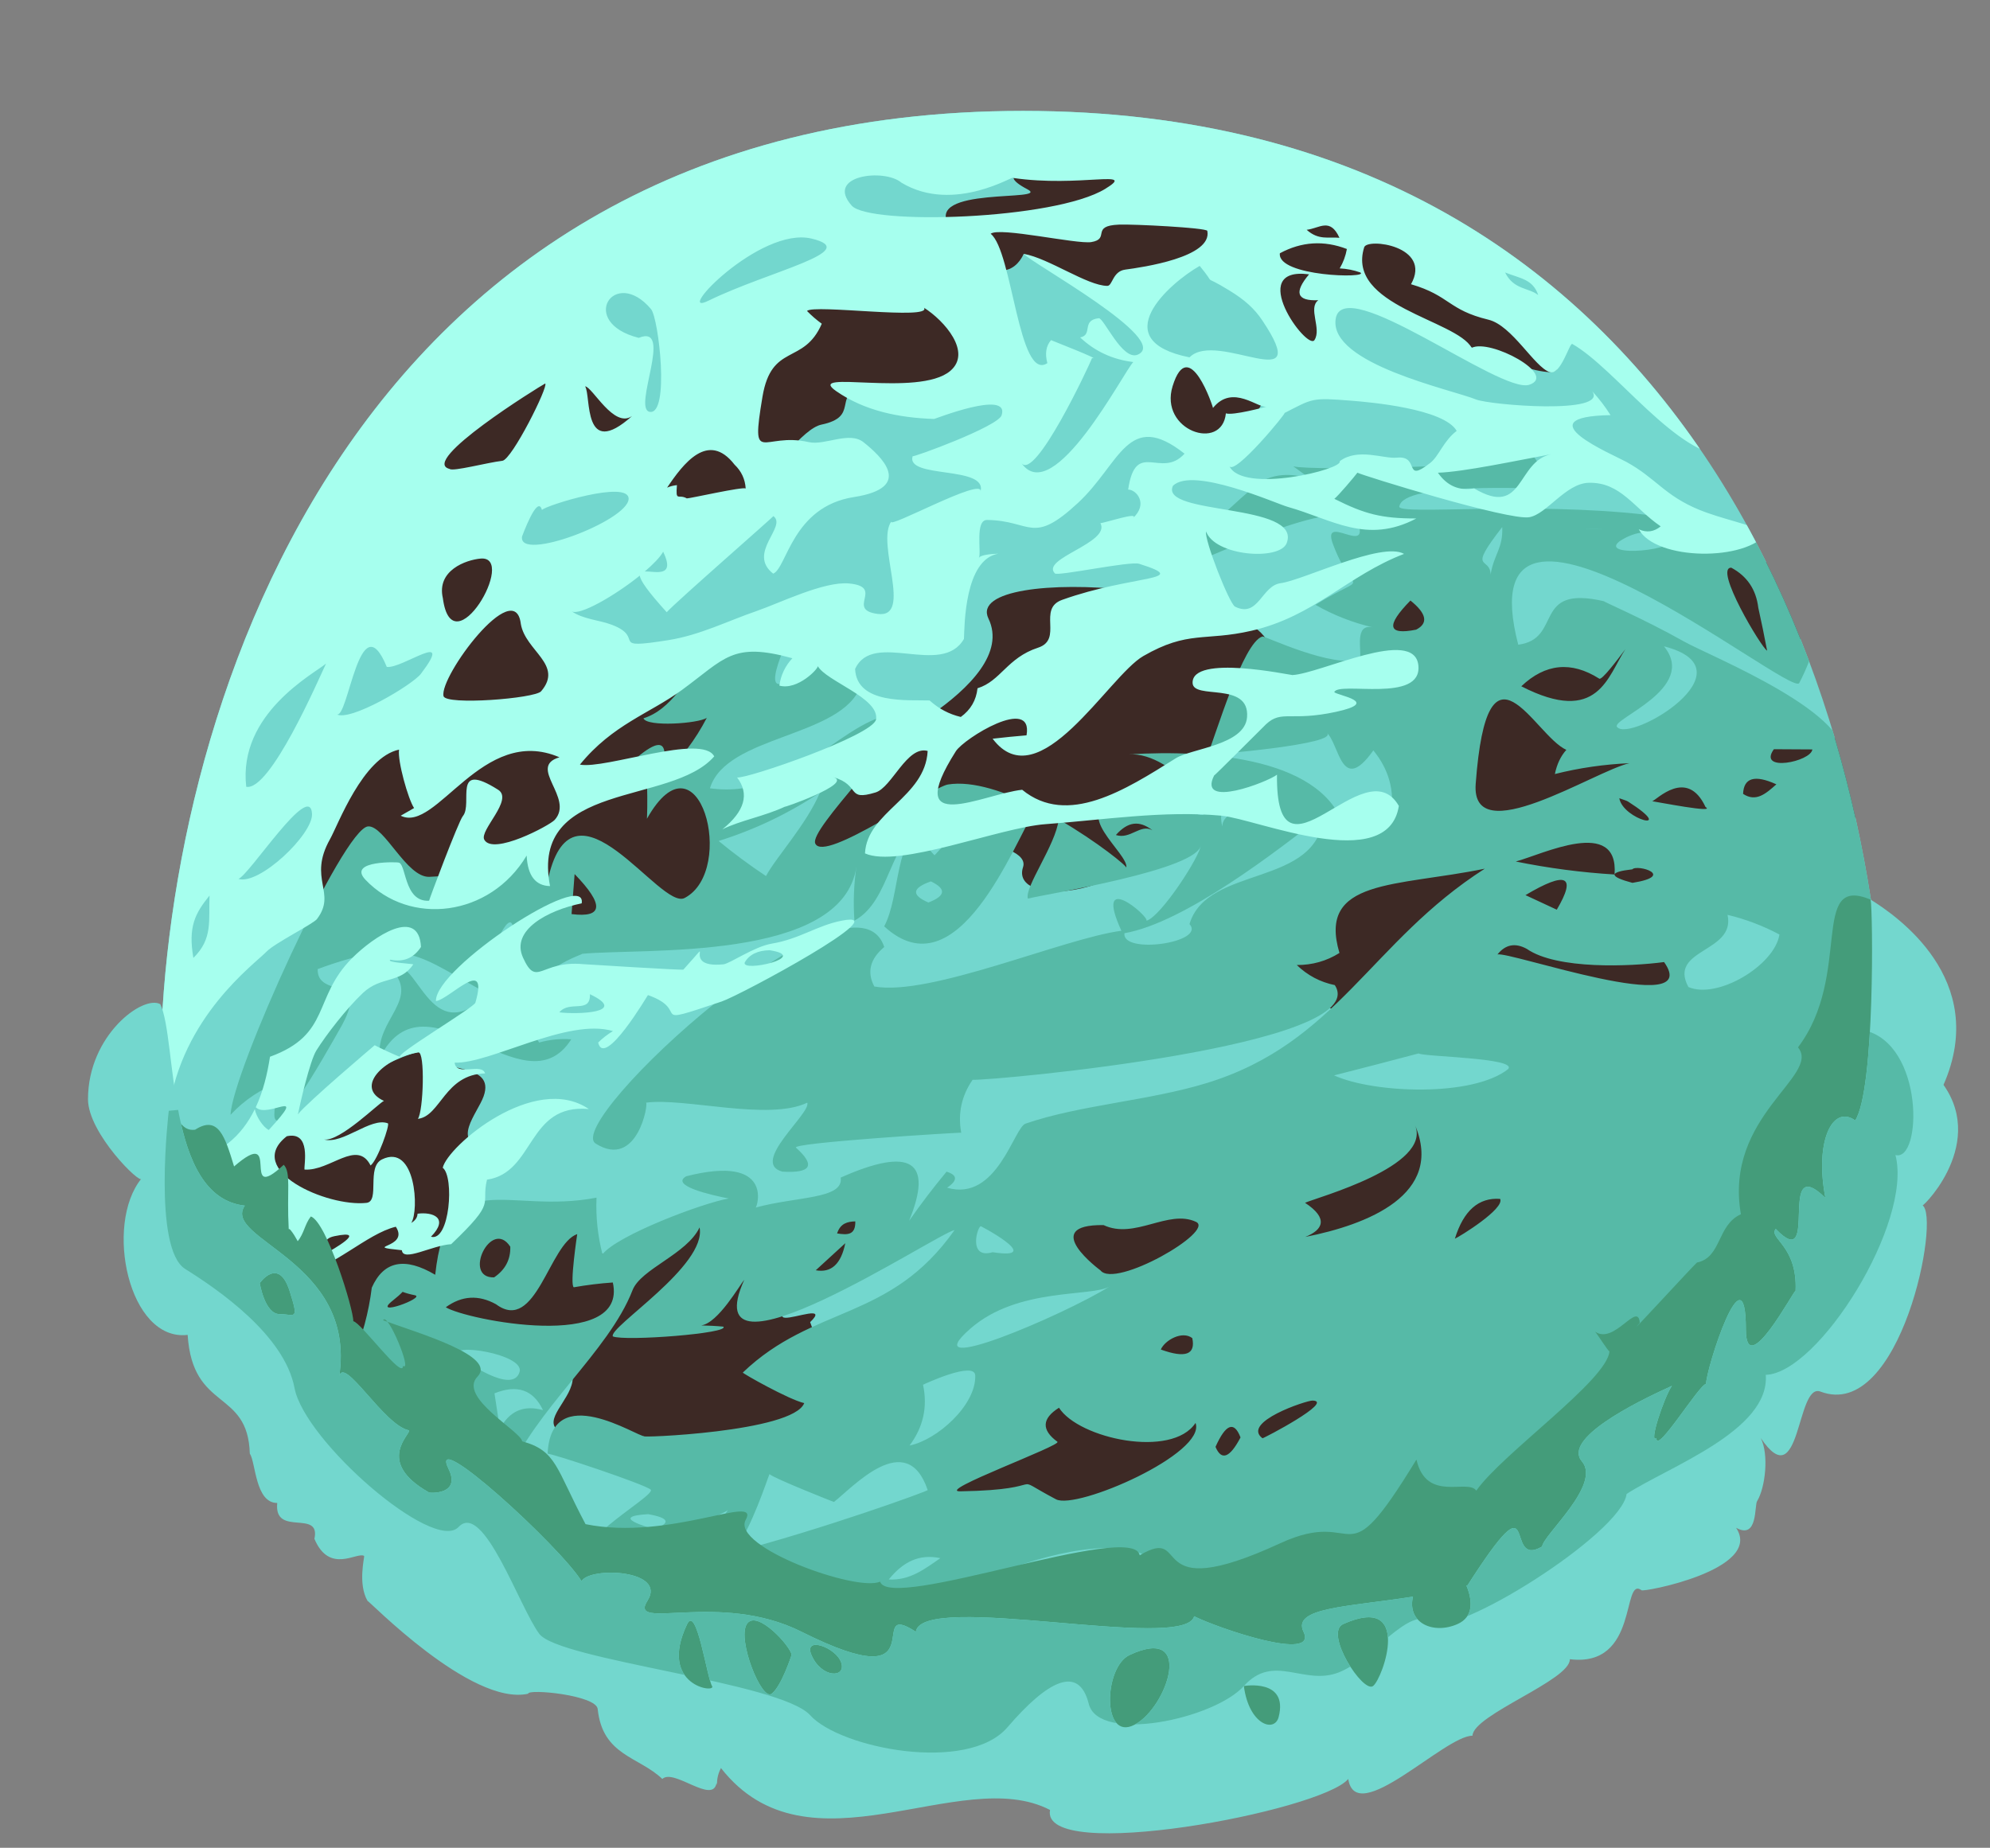
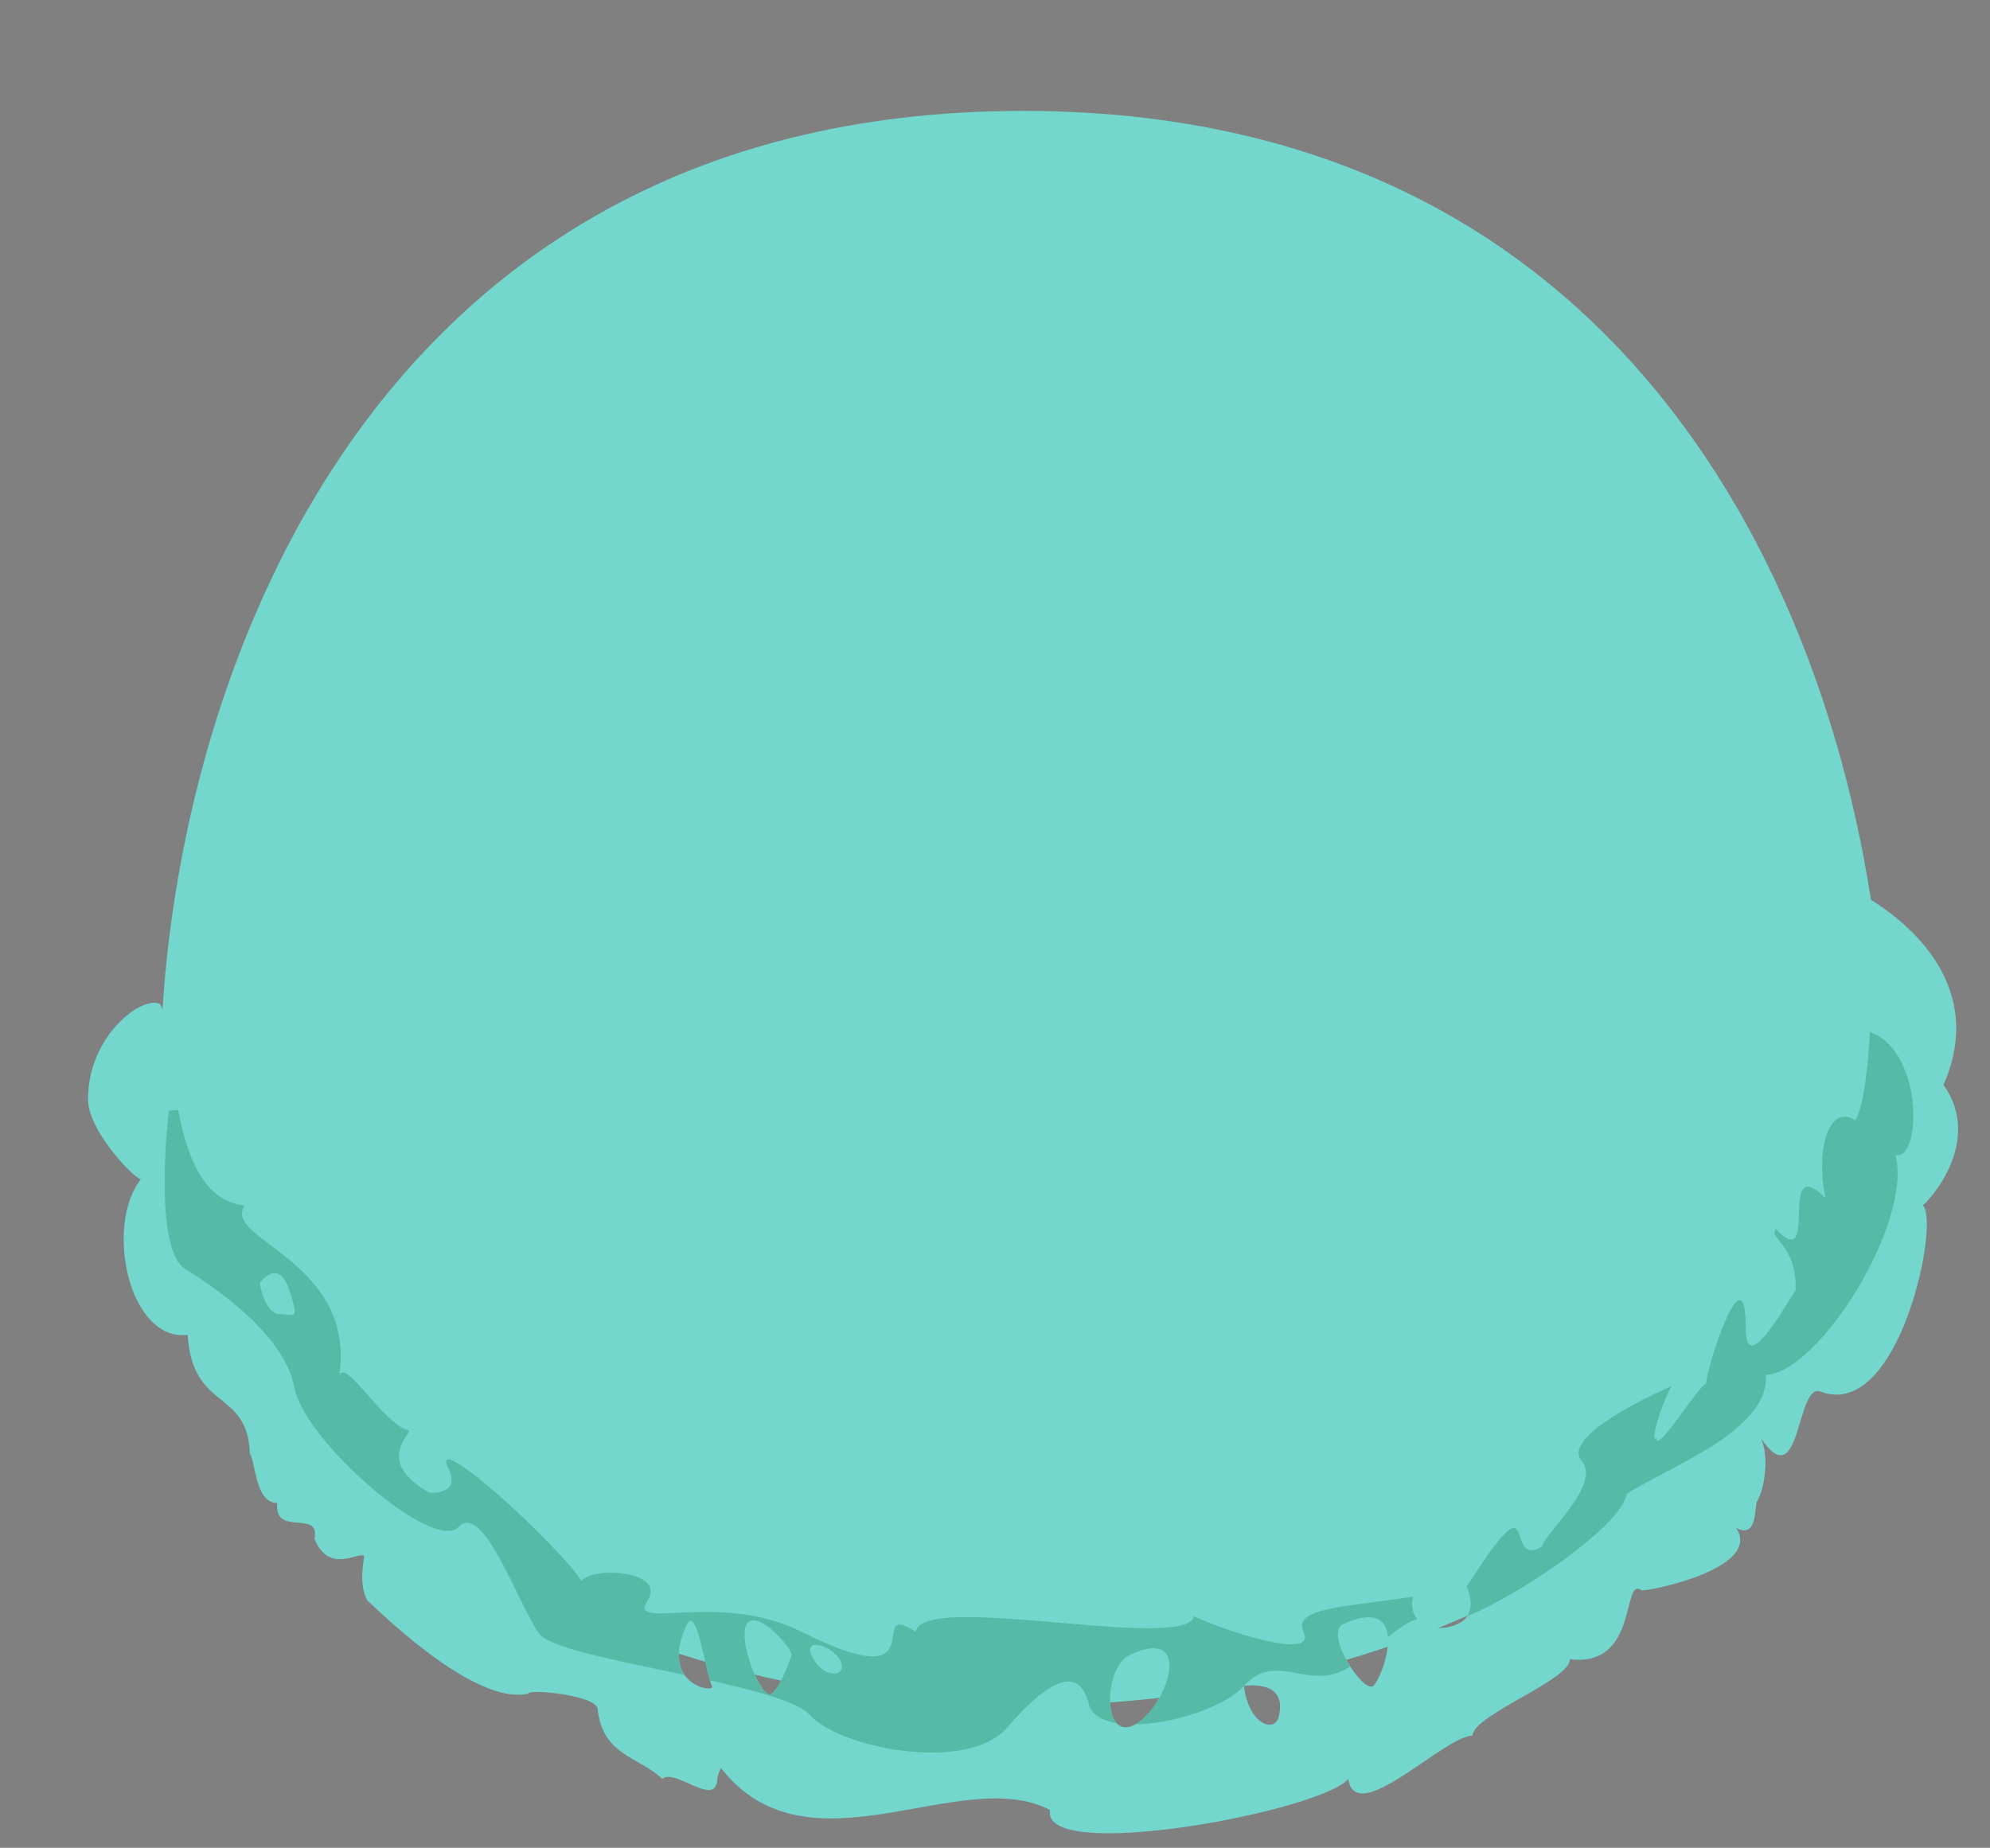
<svg xmlns="http://www.w3.org/2000/svg" id="_レイヤー_2" data-name="レイヤー 2" width="213.327" height="198.114" viewBox="0 0 213.327 198.114">
  <rect x="0" y="0" width="213.327" height="198.114" fill="#808080" stroke="none" />
  <defs>
    <style>
      .cls-1 {
        fill: #a6ffee;
      }

      .cls-1, .cls-2, .cls-3, .cls-4, .cls-5 {
        stroke-width: 0px;
      }

      .cls-2 {
        fill: #449c7a;
      }

      .cls-6, .cls-5 {
        fill: #73d7ce;
      }

      .cls-7 {
        clip-path: url(#clippath);
      }

      .cls-8 {
        clip-path: url(#clippath-1);
      }

      .cls-3 {
        fill: #3d2925;
      }

      .cls-4 {
        fill: #56baa7;
      }
    </style>
    <clipPath id="clippath">
-       <path class="cls-5" d="M202.076,115.482c0,37.221-41.389,67.394-92.444,67.394S17.188,152.703,17.188,115.482,36.529,11.891,109.67,11.891s92.406,66.37,92.406,103.591Z" />
-     </clipPath>
+       </clipPath>
    <clipPath id="clippath-1">
      <path class="cls-5" d="M208.343,116.316c4.989-11.36-5.147-18.2-7.811-19.861.236,1.14.478,20.351-1.653,23.674-2.479-1.76-4.361,2.347-3.197,8.307-5.295-5.159-.499,8.359-5.328,3.323-.802,1.02,2.354,1.789,2.131,6.645-.117-.219-5.328,9.726-5.328,4.153,0-9.138-4.294,4.303-4.263,5.815-.755.078-5.354,7.658-5.328,5.815-.847.69.762-4.252,1.655-5.597-4.115,1.864-11.696,5.692-9.647,8.089,2.131,2.492-4.139,7.886-4.262,9.137-4.263,2.492,0-8.307-7.992,4.153-.04.011-.08.021-.12.032.664,1.612.777,3.354-.946,4.122-2.596,1.156-5.445-.103-4.786-2.935-7.011,1.108-12.987,1.156-11.732,3.766,1.599,3.323-9.251-.418-11.722-1.661-1.005,3.882-29.205-2.729-29.838,1.661-5.661-3.688,2.664,7.476-12.255,0-8.832-4.426-18.649,0-16.517-3.323,2.131-3.323-6.144-3.691-7.064-2.102-2.271-3.701-16.59-16.797-14.249-12.02,1.391,2.839-2.191,2.579-2.131,2.492-5.861-3.323-1.78-6.33-2.131-6.646-2.664-.533-6.911-7.97-7.46-5.815,1.841-12.43-12.642-14.626-10.124-18.275-8.525-.918-7.229-17.727-9.058-21.598-1.844-1.037-7.755,3.323-7.755,10.188,0,3.671,5.729,9.274,5.733,8.503-4.013,4.923-1.39,17.508,4.95,16.766.533,8.26,6.455,5.753,6.663,12.723.637.915.577,5.313,2.941,5.297-.379,3.697,4.687.626,3.985,3.845,1.612,3.84,4.598,1.355,5.328,1.836.062.123-.697,2.989.369,4.825.013-.182,11.078,11.305,17.214,9.949-.05-.558,7.378.147,7.459,1.661.533,4.984,4.39,5.056,6.927,7.476,1.225-1.168,5.443,2.787,5.81.419.025.09.044.161.059.225-.025-.356.011-1.047.416-1.812,9.404,12.005,25.684-.493,35.275,4.492-1.066,5.815,29.095.135,31.969-3.323.83,5.289,10.317-4.644,13.32-4.638.064-2.246,10.512-5.957,10.434-8.202,7.459.918,5.533-8.942,7.682-7.401-.075.288,13.131-2.171,10.142-6.689,2.386,1.313,1.934-2.47,2.266-2.883.859-1.43,1.273-4.941.38-6.738,4.322,6.397,3.771-5.98,6.394-4.984,8.61,3.27,12.951-18.936,10.908-19.988-.586.881,7.031-6.18,2.285-12.9ZM29.976,140.896c-1.599,0-2.131-3.323-2.131-3.323,0,0,2.006-2.884,3.197.831,1.066,3.323.533,2.492-1.066,2.492ZM73.667,174.124c1.011-2.101,2.131,5.815,2.664,6.645.533.831-5.861,0-2.664-6.645ZM82.725,181.6c-1.066.831-3.73-5.815-2.664-7.476,1.066-1.661,4.795,2.492,4.795,3.323,0,0-1.066,3.323-2.131,4.153ZM86.987,177.446c-.887-2.073,2.664-.831,3.197.831.533,1.661-2.131,1.661-3.197-.831ZM121.62,184.923c-3.517,1.838-3.31-6.177-.533-7.476,7.033-3.29,4.049,5.638.533,7.476ZM137.072,184.092c-.442,1.725-3.197.831-3.73-3.323,0,0,4.795-.831,3.73,3.323ZM147.196,180.769c-1.066.831-5.309-5.705-3.197-6.645,7.459-3.323,4.262,5.815,3.197,6.645Z" />
    </clipPath>
  </defs>
  <g id="_レイヤー_1-2" data-name="レイヤー 1">
    <g>
      <g>
        <path class="cls-6" d="M202.076,115.482c0,37.221-41.389,67.394-92.444,67.394S17.188,152.703,17.188,115.482,36.529,11.891,109.67,11.891s92.406,66.37,92.406,103.591Z" />
        <g class="cls-7">
          <path class="cls-3" d="M135.285,22.573c-5.968.732.874,17.884,8.354,15.913-8.442-14.472,15.373,1.142,22.495,1.415,4.04-.155-8.368-10.029-8.368-10.029-11.899-3.788-5.505-9.382-22.481-7.299Z" />
          <path class="cls-3" d="M61.728,37.255c-1.636-1.568-42.431,26.185,3.11,10.907,5.611-1.882,2.788-5.254-3.11-10.907Z" />
          <path class="cls-3" d="M130.452,38.683c-4.253-.886-5.589.798-6.92,3.061s4.391,7.851,7.319,5.855c2.928-1.996,9.153-6.926-.399-8.916Z" />
          <path class="cls-3" d="M92.136,130.187c-2.295-1.671-11.988,8.836-7.28,8.561,4.707-.275,13.319-6.72,7.28-8.561Z" />
          <path class="cls-3" d="M76.704,74.247c-4.821-2.937-14.406-2.077-16.044-6.424-4.178-4.669-11.551-11.796-11.551-11.796-5.898,1.229-1.23,13.385-2.477,16.415-.218.529-13.22,15.088-13.958,20.732-.774,5.917,10.66,3.786,17.417,1.959,6.757-1.826,9.155,10.156,26.922.884-.879-6.953-2.238-13.472-.309-21.77Z" />
          <path class="cls-3" d="M133.342,102.616c-2.529,2.112,11.13,3.658,9.202,5.485,9.519,1.687,34.72,6.452,34.77,5.707,1.45-21.559,25.429-27.459,25.429-27.459-2.905-14.041-20.82-4.519-26.307-6.133-9.562-.515.773-12.064-1.387-12.875-4.295-1.612-13.302,7.278-14.591,6.096-6.91,17.27-19.148,22.66-27.116,29.179Z" />
          <path class="cls-3" d="M137.224,124.68c-.993,4.495-24.093,3.202-23.681,6.049,3.87,18.578,52.659,7.084,62.184-11.476-8.749-5.254-37.725,1.906-38.503,5.427Z" />
          <path class="cls-3" d="M125.999,84.94c7.321-4.897,8.855-10.23,10.097-13.91,2.809-8.324-33.079-10.816-30.135-4.712,3.516,7.289-15.003,15.226-15.003,15.226-2.502,8.331-9.386,12.854,2.449,9.109,5.136-1.625,17.218-.56,16.263,2.321-1.575,4.754,14.776,3.481,16.329-8.034Z" />
-           <path class="cls-3" d="M81.429,34.329c3.543-5.701,16.075-1.184,18.952-3.892,2.877-2.707,11.813,8.505,5.076,10.322-8.216,2.216-10.282-.12-13.215.788-2.933.907-.122,3.133-4.183,3.979-4.061.846-12.025,17.826-18.26,7.524,0-4.061,11.63-18.721,11.63-18.721Z" />
          <path class="cls-3" d="M57.573,144.404c-1.234-.814-23.383-.101-2.261-14.125,2.772-.439,5.032-.748,9.278,4.206,13.529-5.985,19.718-6.022,31.531-2.571-23.354,15.543-5.426,6.169-9.275,9.844,5.519,14.507-6.187,13.444-23.033,12.454-11.608-.682,4.316-6.192-6.24-9.808Z" />
          <path class="cls-3" d="M144.737,144.94c-3.705-4.94-15.474-2.319-21.071-4.54-5.596-2.221-19.024,15.389-21.622,17.373-2.597,1.984-.494,10.118,21.346,4.442,21.84-5.676,25.048-12.339,21.346-17.275Z" />
          <path class="cls-3" d="M194.626,62.075s-9.106-4.546-11.156,0c-2.049,4.547,6.305,11.641,8.407,8.569,2.102-3.072,2.749-8.569,2.749-8.569Z" />
          <path class="cls-3" d="M23.894,128.739l8.046-9.276c5.745-3.594,14.028-8.258,14.501-6.32.473,1.938,6.743.659,5.401,4.405-.671,1.873-3.576,4.898.213,5.619,0,0-.692,10.472-2.732,12.184-6.725,5.64-3.412,8.286-10.002,9.493-6.591,1.207-14.277-11.905-15.427-16.105Z" />
          <path class="cls-3" d="M127.541,19.512c-.939,0-25.057-3.236-17.398.785,2.616,1.374-11.334-.386-8.336,3.995,5.787,8.457,7.931,2.923,7.931,2.923,0,0,8.298,5.254,10.928,4.69,2.631-.564,16.271-7.013,14.618-9.332-1.653-2.318-7.743-3.061-7.743-3.061Z" />
          <path class="cls-3" d="M148.794,62.74c1.718-3.35,8.08.389,8.857,2.914.777,2.525-7.271,8.479-8.857,5.05s0-7.964,0-7.964Z" />
          <path class="cls-4" d="M101.622,84.111c-1.764.283-13.264,8.456-14.224,6.332-.703-1.554,9.499-11.273,9.438-13.96-6.306-.112-11.355,9.351-20.73,8.034,1.743-5.755,14.168-5.402,16.171-11.002-6.202-1.689-1.356-3.814-7.33-.912-4.3,3.29.288-5.492-.255-4.716-9.035-4.23-9.745,7.271-15.713,9.127.35.952,5.913.566,6.791-.052-1.211,2.333-2.772,4.408-4.682,6.224-.263-.746,1.549-5.636-2.831-1.952,1.442-1.213,1.101,6.509,1.094,6.55,5.566-9.874,9.671,5.543,4.043,8.494-2.608,1.367-11.832-13.953-14.597-2.236-4.036-8.446-3.261-.318-12.779-.03-2.446.074-4.803-5.514-6.553-5.409-2.689.162-14.591,26.425-14.748,30.916,1.53-1.629,3.315-2.806,5.355-3.53-3.045,11.308,5.339-3.904,6.372-5.692,3.435-5.947-2.469-3.132-2.39-6.395,9.76-3.591,10.812-1.313,18.298,2.666-6.507,6.32-7.505-4.609-10.662-2.903,3.67,3.417-1.513,5.588-.971,9.729,5.007-9.795,15.46,6.011,20.517-1.961-1.171-.087-2.318.027-3.441.343-4.57-6.956,5.298-9.58,4.571-9.506,6.423-.652,27.972.927,29.445-9.368-.283,1.927-.356,3.862-.219,5.805,3.946-2.156,3.608-8.526,7.849-10.913-3.642,2.05-2.877,8.168-4.657,11.526,7.88,7.248,13.866-8.771,16.315-12.769-3.292-1.657-6.81-2.87-9.477-2.442ZM39.718,90.534c-.249-.294.239.282,0,0h0ZM52.739,102.627c-.477.39,2.317-6.564,2.31-2.404-.563,3.559-1.333,4.36-2.31,2.404ZM61.271,98.006c.109-1.43.218-2.861.327-4.291,3.186,3.288,3.077,4.718-.327,4.291ZM77.037,90.168c3.868-1.212,7.487-2.942,10.86-5.19-1.465,3.451-4.671,6.879-5.784,8.95-1.757-1.166-3.448-2.42-5.076-3.761ZM99.523,96.764c-1.85-.796-1.761-1.551.267-2.264,1.677.802,1.588,1.556-.267,2.264ZM100.183,91.701c-.793-.751-1.139-1.671-1.038-2.759,1.664-1.077,2.836-1.052,3.514.074-.825.895-1.651,1.79-2.476,2.686Z" />
          <path class="cls-4" d="M213.287,125.145c-.32-6.395-8.329-42.961-15.759-43.359,1.746-5.098-14.205-11.426-17.021-13.014-4.371-2.465-8.947-4.399-8.532-4.303-7.816-1.82-4.383,4.028-9.22,4.655-5.952-22.944,29.262,5.756,30.121,4.11,12.916-24.739-42.65-17.101-42.875-18.898.336-2.759,14.462-1.809,15.991-2.05-.375-1.477-1.072-2.798-2.078-3.968.988,1.801-23.618,2.194-25.278,1.678.684.507,1.294.947,1.844,1.334-1.939-.599-4.231-.702-6.017.845-.843.73-7.034,5.85-7.019,8.271.003.483,16.873-8.058,18.163-4.278,1.137,3.33-3.968-1.191-2.71,2.184,2.207,5.92,4.165,2.769-1.883,6.495,1.93,1.106,3.995,1.915,6.194,2.426-2.086-.473-1.197,2.453-1.427,3.413-2.921.995-10.216-2.51-10.439-2.446-2.113.605-5.054,10.744-5.89,12.669.394.03,14.212-1.112,12.777-2.336,1.361,1.162,1.541,6.754,4.993,1.883,1.665,2.03,2.297,4.325,1.895,6.883-1.498.925-2.377.395-2.636-1.59-1.387.68-2.143,1.801-2.269,3.363-2.003-7.794-14.44-8.776-23.209-8.229,4.963-.309,10.421,7.682,7.206,6.349-.306-.127-2.112-6.558-4.08-2.986.968-1.757-8.51,2.288-3.935,1.697-5.957.77.907,5.592.541,7.105.207-.092-3.071-2.777-7.238-5.194-.335,2.777-3.721,7.306-3.304,8.496,1.615-.455,18.462-3.069,18.557-5.814-.042,1.204-4.319,7.772-5.846,8.18.278-.476-5.735-5.593-2.691,1.078-6.175.807-20.514,7.062-26.486,5.975-.819-1.537-.465-2.949,1.063-4.235-3.288-9.939-34.572,18.797-30.927,21.082,4.484,2.811,5.699-4.434,5.382-4.39,4.112-.569,13.175,2.002,17.294-.004.441,1.137-6.199,6.472-2.658,7.398,3.074.182,3.563-.669,1.467-2.552-.949-.529,17.857-1.686,17.694-1.62-.375-2.071.035-3.962,1.222-5.677,2.213.104,43.075-3.653,38.826-10.151-1.564-.322-2.923-1.039-4.076-2.153,1.668.006,3.193-.426,4.575-1.294-2.38-7.991,6.069-7.074,15.581-9.036-12.245,7.825-15.803,18.677-29.794,22.981-6.197,1.906-13.628,2.348-19.444,4.358-1.244.43-3.056,8.433-8.404,6.865,1.147-.777,1.129-1.349-.056-1.718-1.414,1.7-2.754,3.457-4.018,5.271,2.632-6.434.187-7.979-7.333-4.636.347,2.317-4.693,2.004-9.118,3.213.177-.048,1.996-5.759-7.444-3.354-1.748,1.009,2.663,2.012,4.557,2.381-2.838.495-11.973,3.955-13.529,5.985-.511-1.983-.727-4.007-.64-6.074-9.625,1.871-15.977-3.825-17.292,8.269-3.265-1.938-5.531-1.477-6.799,1.381-.329,2.656-1.016,5.209-2.063,7.659-13.957,3.312-29.638-30.011-35.157-38.273-17.528,76.29,55.673,99.874,117.556,87.591,28.926-5.742,60.459-18.041,80.339-40.781,7.707-8.816,13.323-17.697,12.752-29.112ZM185.599,60.87c1.69.907,2.653,2.335,2.888,4.284.341,1.531.656,3.067.946,4.609-.6-.291-5.775-8.962-3.834-8.893ZM173.603,58.042c1.776-1.173,3.581-1.304,5.416-.393,1.335,1.357-7.664,2.165-5.416.393ZM170.689,56.663c3.321-.012-2.814.04,0,0h0ZM119.621,89.529c1.299-1.462,2.522-1.587,3.919-.51-1.303-.726-2.353,1.014-3.919.51ZM139.907,84.601c1.423.079-1.34-.074,0,0h0ZM133.129,86.188c-.586,1.102-2.065,1.098-2.105,2.43-.363-1.707.037-2.705,2.105-2.43ZM127.514,99.075c1.804,2.001-7.291,3.291-6.969.981,6.463-1.133,16.36-8.816,21.359-12.735-.529,7.918-12.475,5.331-14.39,11.754ZM151.811,67.509c-3.06.62-3.264-.42-.612-3.121,1.736,1.397,1.94,2.438.612,3.121ZM105.161,131.489c-.61-.362,7.158,3.682,1.25,2.77-2.751.808-1.568-2.958-1.25-2.77ZM104.035,142.443c5.129-4.479,13.045-3.341,14.953-4.534-4.993,3.122-21.248,10.032-14.953,4.534ZM100.809,167.061c-1.69,1.163-3.262,2.409-5.533,2.285,1.526-1.878,3.234-2.767,5.533-2.285ZM97.504,154.983c1.47-1.965,1.952-4.136,1.445-6.515-.005,0,5.549-2.617,5.598-.985.096,3.184-4.11,6.922-7.043,7.5ZM91.688,130.953c.034,1.495-.848,1.463-1.953,1.294.359-1.098,1.117-1.266,1.953-1.294ZM90.615,133.294c-.453,2.236-1.508,3.203-3.166,2.901,1.055-.967,2.111-1.934,3.166-2.901ZM76.677,132.598c-.219.141-.114.074,0,0h0ZM54.702,133.667c.041,1.38-.538,2.476-1.735,3.29-3.434.099-.3-6.418,1.735-3.29ZM53.184,139.846c4.276,3.173,5.701-6.52,8.694-7.528,0,0-.826,5.463-.368,5.701,1.385-.245,2.78-.416,4.184-.514,1.651,7.465-15.749,4.007-17.906,2.656,1.719-1.252,3.518-1.357,5.396-.317ZM49.063,145.346c-1.023-1.454,7.203-.162,6.636,1.747-.74,2.491-5.892-1.209-6.636-1.747ZM51.993,153.138c-1.379.381-.487-1.229,0,0h0ZM58.211,151.192c-2.063-.582-3.603.086-4.62,2.006-.195-1.269-.389-2.538-.584-3.806,2.428-.983,4.163-.383,5.205,1.801ZM42.125,139.427c.454-.356.791-.66,1.035-.918.322.126.749.25,1.316.365,1.207.245-4.762,2.447-2.351.554ZM45.501,143.757c-.074,4.039-3.122-2.882,0,0h0ZM39.519,152.417c-1.184,2.795-2.397,2.774-3.638-.063,3.814-.271,2.196-6.502,7.432-5.077,4.375,1.191,3.927-1.464,8.428,3.799-.102.083-8.78,3.865-8.771,3.726-.072,1.122,7.333,1.804,7.512,1.492-3.294,5.729-10.594.091-10.963-3.877ZM49.686,166.489c21.002,3.017,7.037-11.446,4.67-8.077,2.919-7.259,10.889-13.463,13.448-20.072.891-2.301,5.825-3.858,7.19-6.737.802,4.11-9.798,10.707-9.298,11.685,1.306.543,12.638-.335,11.841-1.049-.788-.076-1.578-.114-2.369-.129,1.828-.252,4.136-4.35,4.62-4.898-5.648,12.496,20.663-4.984,22.54-5.327-6.921,9.82-15.089,7.996-22.698,15.276-.074.07,4.974,2.923,6.584,3.276-1.208,3.129-18.131,3.758-17.141,3.546-.645.138-10.007-6.146-10.368,1.888.249-.124,10.498,3.296,11.051,3.845.672.667-10.896,6.913-5.026,7.535-5.107.642-7.189,6.033-15.044-.761ZM58.129,160.126c1.4-.871-1.764,4.396-1.69,3.507-5-2.684.975-3.062,1.69-3.507ZM69.482,162.345c2.267.401,2.47.944.61,1.63-.556-.244-4.931-1.376-.61-1.63ZM74.684,167.349c-3.955.794-6.613.855-6.069-.603.212-.568,8.961-4.454,9.414-4.83-1.224,1.714-2.387,3.468-3.489,5.261.048.065.096.114.144.172ZM82.486,158.054c.481.448,6.768,2.941,6.907,2.984,1.979-1.516,7.785-7.994,10.054-1.282.186.078-11.715,4.349-20.801,6.676,1.982-2.741,3.561-7.716,3.84-8.377ZM95.394,175.142c-1.905-.782-1.565-1.474,1.02-2.075,4.894-1.554-1.774,3.428-1.02,2.075ZM120.895,168.957c-5.227-.332-18.609,7.763-21.618,6.687-6.486-2.319,19.846-14.041,24.644-7.919,2.27,2.896-3.966.235-3.026,1.232ZM113.202,160.751c-5.519-2.917.08-1.023-10.26-.855-2.738.044,11.016-4.962,10.407-5.317-1.726-1.269-1.668-2.485.174-3.646,2.106,3.316,12.104,5.474,14.638,1.631,1.197,3.265-12.748,9.355-14.958,8.187ZM124.439,144.693c.43-.998,2.29-2.053,3.373-1.225.376,1.769-.748,2.177-3.373,1.225ZM117.963,136.202s-6.702-4.936.34-4.851c3.343,1.576,6.936-1.734,9.905-.348,2.115.988-8.7,7.213-10.245,5.198ZM190.426,84.094c-1.136,1.009-2.183,1.935-3.568,1.025.069-1.737,1.258-2.078,3.568-1.025ZM177.114,85.905c.437-.095,3.729-3.657,5.718.623,1.194.703-5.227-.56-5.718-.623ZM162.492,92.369c2.853-.764,11.051-4.821,10.589,1.392-3.561-.216-7.091-.68-10.589-1.392ZM166.886,97.534c-1.119-.521-2.238-1.041-3.357-1.561,4.391-2.609,5.51-2.089,3.357,1.561ZM174.984,93.207c.51-.571,4.759.686.013,1.451-2.55-.679-2.554-1.163-.013-1.451ZM173.589,85.586c.532.199.76.242.943.359,5.345,3.416-.538,1.975-.943-.359ZM182.537,71.932c.221-.351-.297.473,0,0h0ZM178.375,69.296c9.703,2.486-3.627,10.381-5.034,8.645-.682-.842,8.734-4.112,5.034-8.645ZM171.435,72.761c.273.213,1.899-1.955,2.809-3.158-1.905,2.861-2.885,8.222-11.161,3.979,2.576-2.444,5.36-2.718,8.352-.821ZM161.038,56.511c.106,2.289-.899,2.917-1.243,5.091-.067-2.044-2.591-.158,1.243-5.091ZM158.194,84.036c1.261-16.926,6.255-5.201,9.717-3.637-.599.664-1.011,1.526-1.229,2.591,2.624-.661,5.289-1.04,7.991-1.163-3.697.827-17.023,9.511-16.479,2.209ZM130.302,155.129c1.102-2.463,1.996-2.8,2.681-1.01-1.149,2.192-2.043,2.528-2.681,1.01ZM135.336,154.206c-2.3-1.721,4.71-4.055,5.369-4.041,2.424.051-5.301,4.092-5.369,4.041ZM139.92,132.622c1.908-.755,2.524-1.986-.021-3.661,1.284-.579,13.663-3.923,11.783-8.351,3.173,7.477-5.101,10.698-11.762,12.012ZM155.961,132.811c.932-3.015,2.55-4.438,4.854-4.269.509,1.056-4.34,4.047-4.854,4.269ZM161.671,114.627c-3.826,3.025-14.442,2.596-18.66.673,3.024-.767,6.043-1.552,9.058-2.353.594.368,10.654.458,9.602,1.681ZM160.518,102.345c.859-1.086,1.911-1.288,3.156-.608,3.218,2.241,11.125,1.892,14.715,1.413,4.373,6.197-16.92-1.282-17.872-.806ZM180.991,105.821c-2.2-4.121,5.103-3.668,4.2-7.734,1.939.464,3.794,1.167,5.564,2.109-.512,3.307-6.653,6.995-9.764,5.626ZM190.159,80.328c1.375.008,2.749.016,4.124.024-.135,1.31-5.917,2.492-4.124-.024Z" />
          <path class="cls-1" d="M27.416,118.718c1.29,1.293,5.774-2.329,1.396,2.435-.606-.293-1.359-1.451-1.497-2.229-1.384,2.836-3.707,5.032-7.655,5.646.993,1.522,9.864,4.4,9.203,5.406-.789.842-1.523.917-2.201.231-2.007,2.363,1.703,5.882,3.852,6.584-.299-.855,1.625-3.589,2.974-3.556-.468,1.615-.305,1.871-1.494,3.382,3.666-.563,7.312-4.343,10.438-5.09,1.551,2.353-3.89,2.051.648,2.519.124,1.291,3.193-.514,5.286-.649,4.984-4.751,3.153-4.08,3.84-6.916,5.161-.757,4.268-8.179,10.917-7.571-5.81-3.962-15.147,3.974-15.662,6.294,1.262.953.755,7.973-1.261,7.394,1.984-2.02.196-2.683-1.44-2.468-.011.402-.242.73-.674.99.871-1.297.483-8.576-3.137-6.812-1.698.827-.192,4.5-1.664,4.661-4.229.462-13.186-3.521-8.539-7.144,2.64-.574,1.82,3.073,1.896,3.573,2.737.192,5.631-3.298,7.083-.438.751-.549,2.114-4.423,1.85-4.522-1.835-.687-4.805,2.285-6.832,1.737,1.686.258,5.905-3.945,6.416-4.14-3.18-1.453-.041-4.592,3.685-5.195.741-.12.55,6.295-.047,7.12,2.445-.285,2.855-4.76,7.203-4.872-.339-1.173-3.117.368-3.259-1.152,3.834.121,12.102-4.83,16.967-3.387-.612.372-1.14.783-1.585,1.232.667,2.832,5.314-5.099,5.337-5.091,4.784,1.684-.444,3.489,7.892.692,2.044-.686,19.05-9.876,12.9-8.675-2.687.524-4.522,1.965-7.513,2.465-1.902.318-4.494,2.152-5.199,2.221-4.923.482-.389-3.724-4.282.565-.076.084-10.676-.578-10.749-.585-4.573-.428-4.956,2.586-6.447-.711-1.327-2.935,2.659-5.07,6.296-5.808.616-3.798-15.76,6.921-15.625,10.478,1.461-.183,5.72-4.965,4.228.171-.154.531-8.901,5.721-8.035,5.814-.266-.028-2.68-1.19-2.76-1.251-.302.258-7.179,6.09-8.225,7.397.226-1.143,1.283-5.73,1.973-6.834,1.056-1.69,3.25-4.526,4.99-6.165,1.965-1.851,3.999-.976,5.404-3.071-.189-.068-2.978-.203-2.456-.498,1.394.292,2.49-.162,3.278-1.366-.226-4.346-5.05-1.149-7.41,1.225-4.206,4.232-2.209,8.16-8.777,10.547-.288,1.881-.746,3.747-1.526,5.417ZM35.861,132.538c3.794-.785-.392,1.529-.887,1.829.036-.684-.542-1.534.887-1.829ZM82.496,101.88c4.501.689-3.064,2.44-2.66,1.307.491-.844,1.375-1.28,2.66-1.307ZM63.24,106.596c4.269,2.027-1.487,2.182-3.277,1.942,1.094-1.329,3.349.205,3.277-1.942Z" />
-           <path class="cls-1" d="M182.154,54.659c-3.744-1.544-4.612-3.373-7.8-5.13-1.465-.807-11.101-4.844-1.706-5.021-.579-.923-1.237-1.775-1.965-2.564,1.783,2.551-11.008,1.476-12.454.886-2.615-1.067-15.748-3.809-15.048-8.62.744-5.113,17.672,8.083,20.761,7.042,3.088-1.041-4.214-4.966-6.176-3.956-1.664-3.015-13.489-4.491-11.526-10.783.323-1.034,7.324-.142,5.02,3.961,4.204,1.237,3.947,2.749,8.3,3.803,2.548.617,4.928,5.089,6.575,5.622,1.186.384,2.122-3.187,2.415-3.021,4.657,2.645,11.284,12.164,16.71,12.012C177.6,34.593,156.688,5.819,110.625.069c-11.737-1.465-52.449,20.902-61.83,27.943C33.043,39.832,3.38,83.424,3.949,87.412c.362,2.539,13.41,28.057,14.143,31.683,1.378-10.088,9.182-15.716,10.516-17.096.846-.875,4.975-2.944,5.367-3.457,2.171-2.841-1.015-4.284,1.408-8.577.845-1.497,3.517-8.776,7.393-9.59-.176,1.203.982,5.328,1.613,6.26-.46.284-1.189.665-1.433.823,3.839,1.919,8.743-9.827,17.017-6.263-3.483,1.026,1.626,4.358-.513,6.715-.538.593-6.617,3.84-7.545,2.118-.543-1.008,3.167-4.285,1.489-5.349-5.016-3.182-2.658,1.485-3.789,2.824-.455.538-3.668,9.074-3.614,9.07-2.794.174-2.408-4.204-3.35-4.092.312-.037-5.508-.303-3.479,1.838,4.725,4.986,13.335,4.025,17.285-2.587.103,2.146.939,3.237,2.506,3.273-2.196-11.351,12.992-8.599,17.601-13.907-1.276-2.487-11.719,1.408-14.397.881,3.511-4.307,7.469-5.469,10.918-7.99,4.653-3.4,5.41-5.202,11.856-3.414-.769.825-1.234,1.803-1.395,2.934,1.951.546,4.246-1.861,4.115-2.101.879,1.623,6.635,3.429,6.25,5.725-.287,1.715-13.885,6.402-14.896,6.224,1.348,1.766.822,3.62-1.578,5.563,1.939-.964,4.49-1.39,6.745-2.449-.65.306,7.453-2.489,5.126-3.151,3.019.859,1.339,2.624,4.55,1.644,1.754-.535,3.369-5.051,5.587-4.45-.26,5.004-6.506,6.513-6.719,10.985,3.626,1.616,14.403-2.773,19.356-3.135,6.192-.453,12.656-1.482,18.859-.908,3.783.35,17.851,6.392,19.015-1.048-3.697-6.405-13.216,9.762-13.064-3.348-.966.767-8.578,3.731-6.734.074-.093.184,5.256-5.201,5.564-5.487,1.68-1.561,2.618-.269,7.493-1.326,4.875-1.057.153-1.745-.184-2.115.451-1.196,9.474,1.25,9.015-2.884s-10.46.885-13.497,1.055c-.229.013-10.795-2.257-10.704.846.054,1.852,6.138-.216,5.838,3.671-.231,2.998-5.953,3.345-7.641,4.405-5.434,3.414-11.616,7.35-16.467,3.377-4.149.439-12.976,5.129-7.111-4.129.871-1.374,8.326-5.997,7.58-1.708-1.214.101-2.426.221-3.636.362,4.957,6.582,12.414-6.706,16.152-8.86,4.825-2.781,6.583-1.56,11.61-2.717,6.736-1.551,10.299-5.922,16.343-8.238-2.387-1.362-10.814,2.823-13.23,3.141-2.053.27-2.376,3.769-4.89,2.515-.6-.299-3.309-7.155-3.112-8.094.903,2.685,7.919,3.204,8.651,1.281,1.657-4.353-13.646-2.93-12.199-6.138,2.115-2.11,11.071,1.905,12.308,2.253,4.728,1.327,8.456,4.06,13.788,1.245-3.736.004-5.526-.467-8.789-2.106.425-.329,2.154-2.371,2.473-2.803.545.299,16.199,5.151,18.419,4.774,1.881-.319,3.902-3.617,6.36-3.69,3.439-.101,4.884,2.734,7.733,4.67-.727.594-1.51.699-2.35.315,1.853,3.385,11.575,3.46,13.759.362-1.979-.939-4.955-1.496-7.279-2.454ZM164.897,31.638c-1.025-.815-2.617-.547-3.552-2.422,1.608.633,2.983.712,3.552,2.422ZM86.472,83.727c-.007.207-.005.149,0,0h0ZM143.588,25.496c-1.137-.119-2.232.297-3.515-.858,1.364-.149,2.509-1.356,3.515.858ZM144.385,26.697c-.133.744-.39,1.437-.769,2.079.753.037,1.488.182,2.204.435,1.078.662-8.928.451-8.619-2.056,2.319-1.252,4.714-1.405,7.184-.458ZM140.911,36.46c-.773,1.196-7.449-7.943-.579-7.047-1.648,1.956-1.313,2.878.987,2.774-1.133.84.381,3.052-.408,4.273ZM131.8,31.152c1.608.986,2.654,1.911,3.513,3.193,5.705,8.516-4.848.968-7.796,3.969-9.051-1.808-2.232-7.912,1.09-9.805,2.058,2.49-.106.62,3.193,2.643ZM129.422,24.75c.585,2.834-6.972,3.912-8.798,4.157-1.362.183-1.358,1.745-1.916,1.744-2.142-.007-6.286-2.967-8.97-3.436.749.949,15.882,9.231,12.227,10.809-1.645.71-3.641-3.966-4.179-3.905-1.902.215-.588,1.79-1.994,2.06,1.583,1.492,3.482,2.371,5.699,2.639-.948.879-8.584,15.795-12.009,10.811,1.432,2.083,7.305-10.485,7.584-11.237,1.159.245-4.472-1.937-4.395-1.926-.537.623-.669,1.446-.396,2.47-3.089,2.053-3.739-12.046-6.076-13.871.914-.761,9.239,1.143,10.788.89,2.077-.339-.127-1.749,2.967-1.872,1.594-.063,9.339.337,9.469.668ZM96.62,19.577c5.674,3.426,12.359-.969,11.971-.5,7.144,1.047,13.395-.983,9.896,1.168-5.427,3.336-25.302,3.915-27.181,1.805-2.904-3.262,3.505-4.014,5.315-2.472ZM87.003,25.582c5.558,1.337-4.558,3.475-11.071,6.665-3.851,1.886,5.514-8.002,11.071-6.665ZM78.746,49.821c.733.7,1.129,1.554,1.193,2.56-.226-.244-6.007,1.076-6.309,1.056-.932-.52-1.211.433-1.063-1.422-.391.039-.74.133-1.054.27,1.713-2.548,4.397-6.124,7.232-2.465ZM69.118,61.275c.922-.787,1.651-1.541,1.976-2.122,1.365,2.861-.889,2.068-1.976,2.122ZM69.79,33.141c.828.98,2.026,11.409-.148,11.014-1.874-.34,2.638-9.489-1.169-7.931-6.592-1.657-2.613-7.737,1.317-3.083ZM67.756,44.607c-5.338,4.774-4.365-2.195-5.033-3.184.79.061,3.086,4.564,5.033,3.184ZM58.446,41.117c.379.276-3.563,8.17-4.595,8.289-1.605.185-5.311,1.18-5.652.87-3.323-.801,9.55-8.789,10.246-9.158ZM20.73,102.705c-.576-3.333.177-4.772,1.733-6.688-.117,2.666.384,4.615-1.733,6.688ZM25.559,94.233c1.178-.413,7.699-10.599,7.889-6.976.115,2.195-5.667,7.686-7.889,6.976ZM26.396,84.356c-.898-7.846,7.262-12.116,8.555-13.208-.805,1.692-5.983,13.723-8.555,13.208ZM45.132,72.231c-.911,1.204-7.639,5.192-9.067,4.347,1.269.752,2.46-12.203,5.4-5.072,1.66.219,7.351-4.143,3.666.725ZM51.517,59.89c4.022-.359-3.041,11.834-4.044,4.24-.688-2.98,2.49-4.101,4.044-4.24ZM58.008,74.117c-.665.779-10.223,1.526-10.461.518-.485-2.055,7.644-12.989,8.285-7.743.482,2.903,4.615,4.37,2.176,7.225ZM55.963,57.521c-.009.056,1.654-4.623,2.135-2.841.349-.475,9.399-3.299,9.288-1.171-.123,2.347-11.874,6.804-11.423,4.013ZM81.142,65.501c-3.164,1.087-6.1,2.592-9.478,3.13-6.638,1.058-2.361-.221-6.061-1.639-1.367-.523-3.108-.588-4.338-1.464.791.563,4.634-1.65,7.322-3.813.059.524.809,1.634,2.884,3.925.998-1.113,11.489-10.265,11.433-10.306,1.521,1.112-2.856,3.944-.021,6.171,1.466-.575,2.035-7.183,8.655-8.211,6.62-1.027,2.805-4.465,1.037-5.876-1.53-1.221-4.163.37-5.859-.013-4.985-1.128-6.255,2.773-4.981-4.857.973-5.825,4.411-3.354,6.36-7.838-.565-.409-1.094-.866-1.587-1.37.725-.744,13.426,1.02,12.546-.345,2.188,1.387,5.167,4.774,2.817,6.772-3.4,2.891-15.676-.231-12.241,2.162,3.032,2.113,6.713,2.865,10.494,2.991-.072.075,8.156-3.215,7.251-.399-.392,1.219-9.598,4.578-9.54,4.387-.751,2.459,8.034.979,7.276,3.789.324-1.625-10.144,4.171-9.551,3.194-1.715,2.361,2.379,10.441-1.478,9.932-3.464-.457.791-2.893-3.056-3.264-2.69-.259-7.458,2.108-9.885,2.941ZM120.94,52.493c.88-.007,2.202,1.542.48,3.082.896-.802-3.079.52-3.457.515,1.133,2.115-6.447,3.785-4.88,5.391.312.32,8.048-1.346,9.035-1.033,5.82,1.843-.656,1.146-8.26,3.868-2.693.964.16,4.234-2.583,5.13-3.32,1.085-3.996,3.581-6.486,4.349-.14,1.287-.737,2.312-1.792,3.076-1.251-.295-2.367-.885-3.346-1.769-2.261-.08-7.805.463-7.985-3.374,1.919-4.213,9.269.919,11.669-3.225.063-1.375.049-8.535,3.694-9.141-.853.033-1.963.14-2.094.469.29-.566-.451-4.1.882-4.082,4.801.063,4.791,2.76,9.73-1.816,4.566-4.23,5.342-10.095,11.436-5.291-2.526,2.782-5.244-1.617-6.045,3.851ZM125.704,41.402c1.751-5.665,4.386,2.38,4.326,2.338,2.137-2.656,4.908.154,5.805-.15-.39.095-3.665.98-4.421.729-.414,4.157-7.178,1.83-5.71-2.918ZM153.316,49.637c-2.94,2.279-1.008-.842-3.588-.568-1.403.149-4.151-1.085-6.113.381.461.857-10.421,3.535-11.832.513.524,1.123,6.269-5.862,5.909-5.678,3.082-1.571,2.85-1.669,7.248-1.316,1.856.149,9.844.838,11.215,3.229-1.435,1.101-1.903,2.714-2.84,3.44ZM158.028,52.366c-1.613.285-2.908-.275-3.884-1.682,2.748-.082,8.484-1.312,12.218-2-3.846.709-2.931,6.899-8.334,3.682Z" />
        </g>
      </g>
-       <path class="cls-2" d="M25.629,142.784c2.662-.799,2.071,9.65,6.39,4.042-.893,1.565,1.272,2.993,2.13,4.185.331.342,1.91,2.456,2.13,2.766-1.369,1.338,4.619,1.072,4.792,4.323.06-.49,3.802,2.47,3.727,2.227,2.147-1.388,5.857,8.426,13.312,7.392-.078,1.92,4.728,3.41,4.792,5.326,3.002-.106,14.494,16.421,15.323,11.876,2.872,2.857,30.839,5.203,29.774.273l32.765,4.052s14.079-10.769,15.303-9.812c2.535-2.152,5.8-3.327,6.332-7.602.082-1.296,16.571-16.152,16.584-15.997,1.065-1.603,2.601-3.117,2.662-3.224.73-.435,3.714,1.587,5.325-1.746-.701-2.726,4.107-2.467,3.727-5.611,2.363-.065,2.558-1.625,3.195-2.427.208-5.959,3.727-1.724,4.26-8.796,2.13-.071,4.596-3.9,3.727-7.963.456.265,2.088-1.198,1.597-3.426.004.658,1.598-1.175,1.598-4.31s-3.477-18.331-4.542-21.878c-6.61-2.755-1.902,8.073-7.787,15.841,2.517,3.032-7.96,7.337-6.12,17.891-2.589,1.177-2.046,4.635-4.708,5.179-.351.281-8.259,8.891-6.129,6.468-.199-2.403-2.728,2.386-4.792.944.359.435,1.372,2.07,1.539,2.11-.238,3.088-11.478,10.95-14.275,14.937-.919-1.327-5.352,1.33-6.417-3.337-8.157,13.403-5.79,4.909-14.616,8.984-14.909,6.884-9.393-2.055-15.05,1.283-.632-3.728-26.827,6.105-27.832,2.824-2.469,1.144-16.001-3.731-14.404-6.622,1.597-2.891-8.117,2.287-17.169.462-3.21-6.042-3.078-7.857-6.793-8.882-.123-1.065-6.922-4.734-4.792-6.934,2.13-2.199-6.149-4.606-10.117-6.046.45-.999,3.18,5.591,2.13,4.895.025,1.574-4.57-4.746-5.325-4.788.032-1.292-2.859-10.646-4.553-11.238-.672.866-.712,1.822-1.425,2.676.23.295-.804-1.544-.945-1.313-.223-4.14.269-6.057-.533-6.902-4.826,4.463-.033-4.405-5.325.178-.981-3.229-1.701-5.524-4.178-3.938-1.516.211-2.131-1.419-3.197-4.257,0,0-2.131,2.128-1.144,4.933-1.478.256,1.651,7.792,1.065,7.059-2.041.966,5.325,14.72,7.987,13.921Z" />
      <g>
        <path class="cls-6" d="M208.343,116.316c4.989-11.36-5.147-18.2-7.811-19.861.236,1.14.478,20.351-1.653,23.674-2.479-1.76-4.361,2.347-3.197,8.307-5.295-5.159-.499,8.359-5.328,3.323-.802,1.02,2.354,1.789,2.131,6.645-.117-.219-5.328,9.726-5.328,4.153,0-9.138-4.294,4.303-4.263,5.815-.755.078-5.354,7.658-5.328,5.815-.847.69.762-4.252,1.655-5.597-4.115,1.864-11.696,5.692-9.647,8.089,2.131,2.492-4.139,7.886-4.262,9.137-4.263,2.492,0-8.307-7.992,4.153-.04.011-.08.021-.12.032.664,1.612.777,3.354-.946,4.122-2.596,1.156-5.445-.103-4.786-2.935-7.011,1.108-12.987,1.156-11.732,3.766,1.599,3.323-9.251-.418-11.722-1.661-1.005,3.882-29.205-2.729-29.838,1.661-5.661-3.688,2.664,7.476-12.255,0-8.832-4.426-18.649,0-16.517-3.323,2.131-3.323-6.144-3.691-7.064-2.102-2.271-3.701-16.59-16.797-14.249-12.02,1.391,2.839-2.191,2.579-2.131,2.492-5.861-3.323-1.78-6.33-2.131-6.646-2.664-.533-6.911-7.97-7.46-5.815,1.841-12.43-12.642-14.626-10.124-18.275-8.525-.918-7.229-17.727-9.058-21.598-1.844-1.037-7.755,3.323-7.755,10.188,0,3.671,5.729,9.274,5.733,8.503-4.013,4.923-1.39,17.508,4.95,16.766.533,8.26,6.455,5.753,6.663,12.723.637.915.577,5.313,2.941,5.297-.379,3.697,4.687.626,3.985,3.845,1.612,3.84,4.598,1.355,5.328,1.836.062.123-.697,2.989.369,4.825.013-.182,11.078,11.305,17.214,9.949-.05-.558,7.378.147,7.459,1.661.533,4.984,4.39,5.056,6.927,7.476,1.225-1.168,5.443,2.787,5.81.419.025.09.044.161.059.225-.025-.356.011-1.047.416-1.812,9.404,12.005,25.684-.493,35.275,4.492-1.066,5.815,29.095.135,31.969-3.323.83,5.289,10.317-4.644,13.32-4.638.064-2.246,10.512-5.957,10.434-8.202,7.459.918,5.533-8.942,7.682-7.401-.075.288,13.131-2.171,10.142-6.689,2.386,1.313,1.934-2.47,2.266-2.883.859-1.43,1.273-4.941.38-6.738,4.322,6.397,3.771-5.98,6.394-4.984,8.61,3.27,12.951-18.936,10.908-19.988-.586.881,7.031-6.18,2.285-12.9ZM29.976,140.896c-1.599,0-2.131-3.323-2.131-3.323,0,0,2.006-2.884,3.197.831,1.066,3.323.533,2.492-1.066,2.492ZM73.667,174.124c1.011-2.101,2.131,5.815,2.664,6.645.533.831-5.861,0-2.664-6.645ZM82.725,181.6c-1.066.831-3.73-5.815-2.664-7.476,1.066-1.661,4.795,2.492,4.795,3.323,0,0-1.066,3.323-2.131,4.153ZM86.987,177.446c-.887-2.073,2.664-.831,3.197.831.533,1.661-2.131,1.661-3.197-.831ZM121.62,184.923c-3.517,1.838-3.31-6.177-.533-7.476,7.033-3.29,4.049,5.638.533,7.476ZM137.072,184.092c-.442,1.725-3.197.831-3.73-3.323,0,0,4.795-.831,3.73,3.323ZM147.196,180.769c-1.066.831-5.309-5.705-3.197-6.645,7.459-3.323,4.262,5.815,3.197,6.645Z" />
        <g class="cls-8">
          <path class="cls-4" d="M18.092,119.095s-1.756,14.764,1.76,16.959,10.656,7.094,11.722,12.769c1.066,5.675,14.919,17.735,17.583,14.898,2.664-2.838,6.524,8.618,8.655,11.456s25.837,5.174,29.034,8.722c3.197,3.547,16.891,6.262,21.153,1.296,4.263-4.966,7.649-6.77,8.715-2.514,1.066,4.256,13.432,1.635,16.629-1.912,3.197-3.547,6.394-.021,10.124-1.44,3.73-1.419,7.648-7.269,9.951-5.408,2.304,1.861,20.419-9.49,20.952-13.746,4.618-2.967,15.36-6.804,14.919-12.769,5.659-.173,15.786-16.347,13.9-23.569,2.841.788,3.151-11.949-3.414-13.393-5.328-8.513-181.682,8.651-181.682,8.651Z" />
        </g>
      </g>
    </g>
  </g>
</svg>